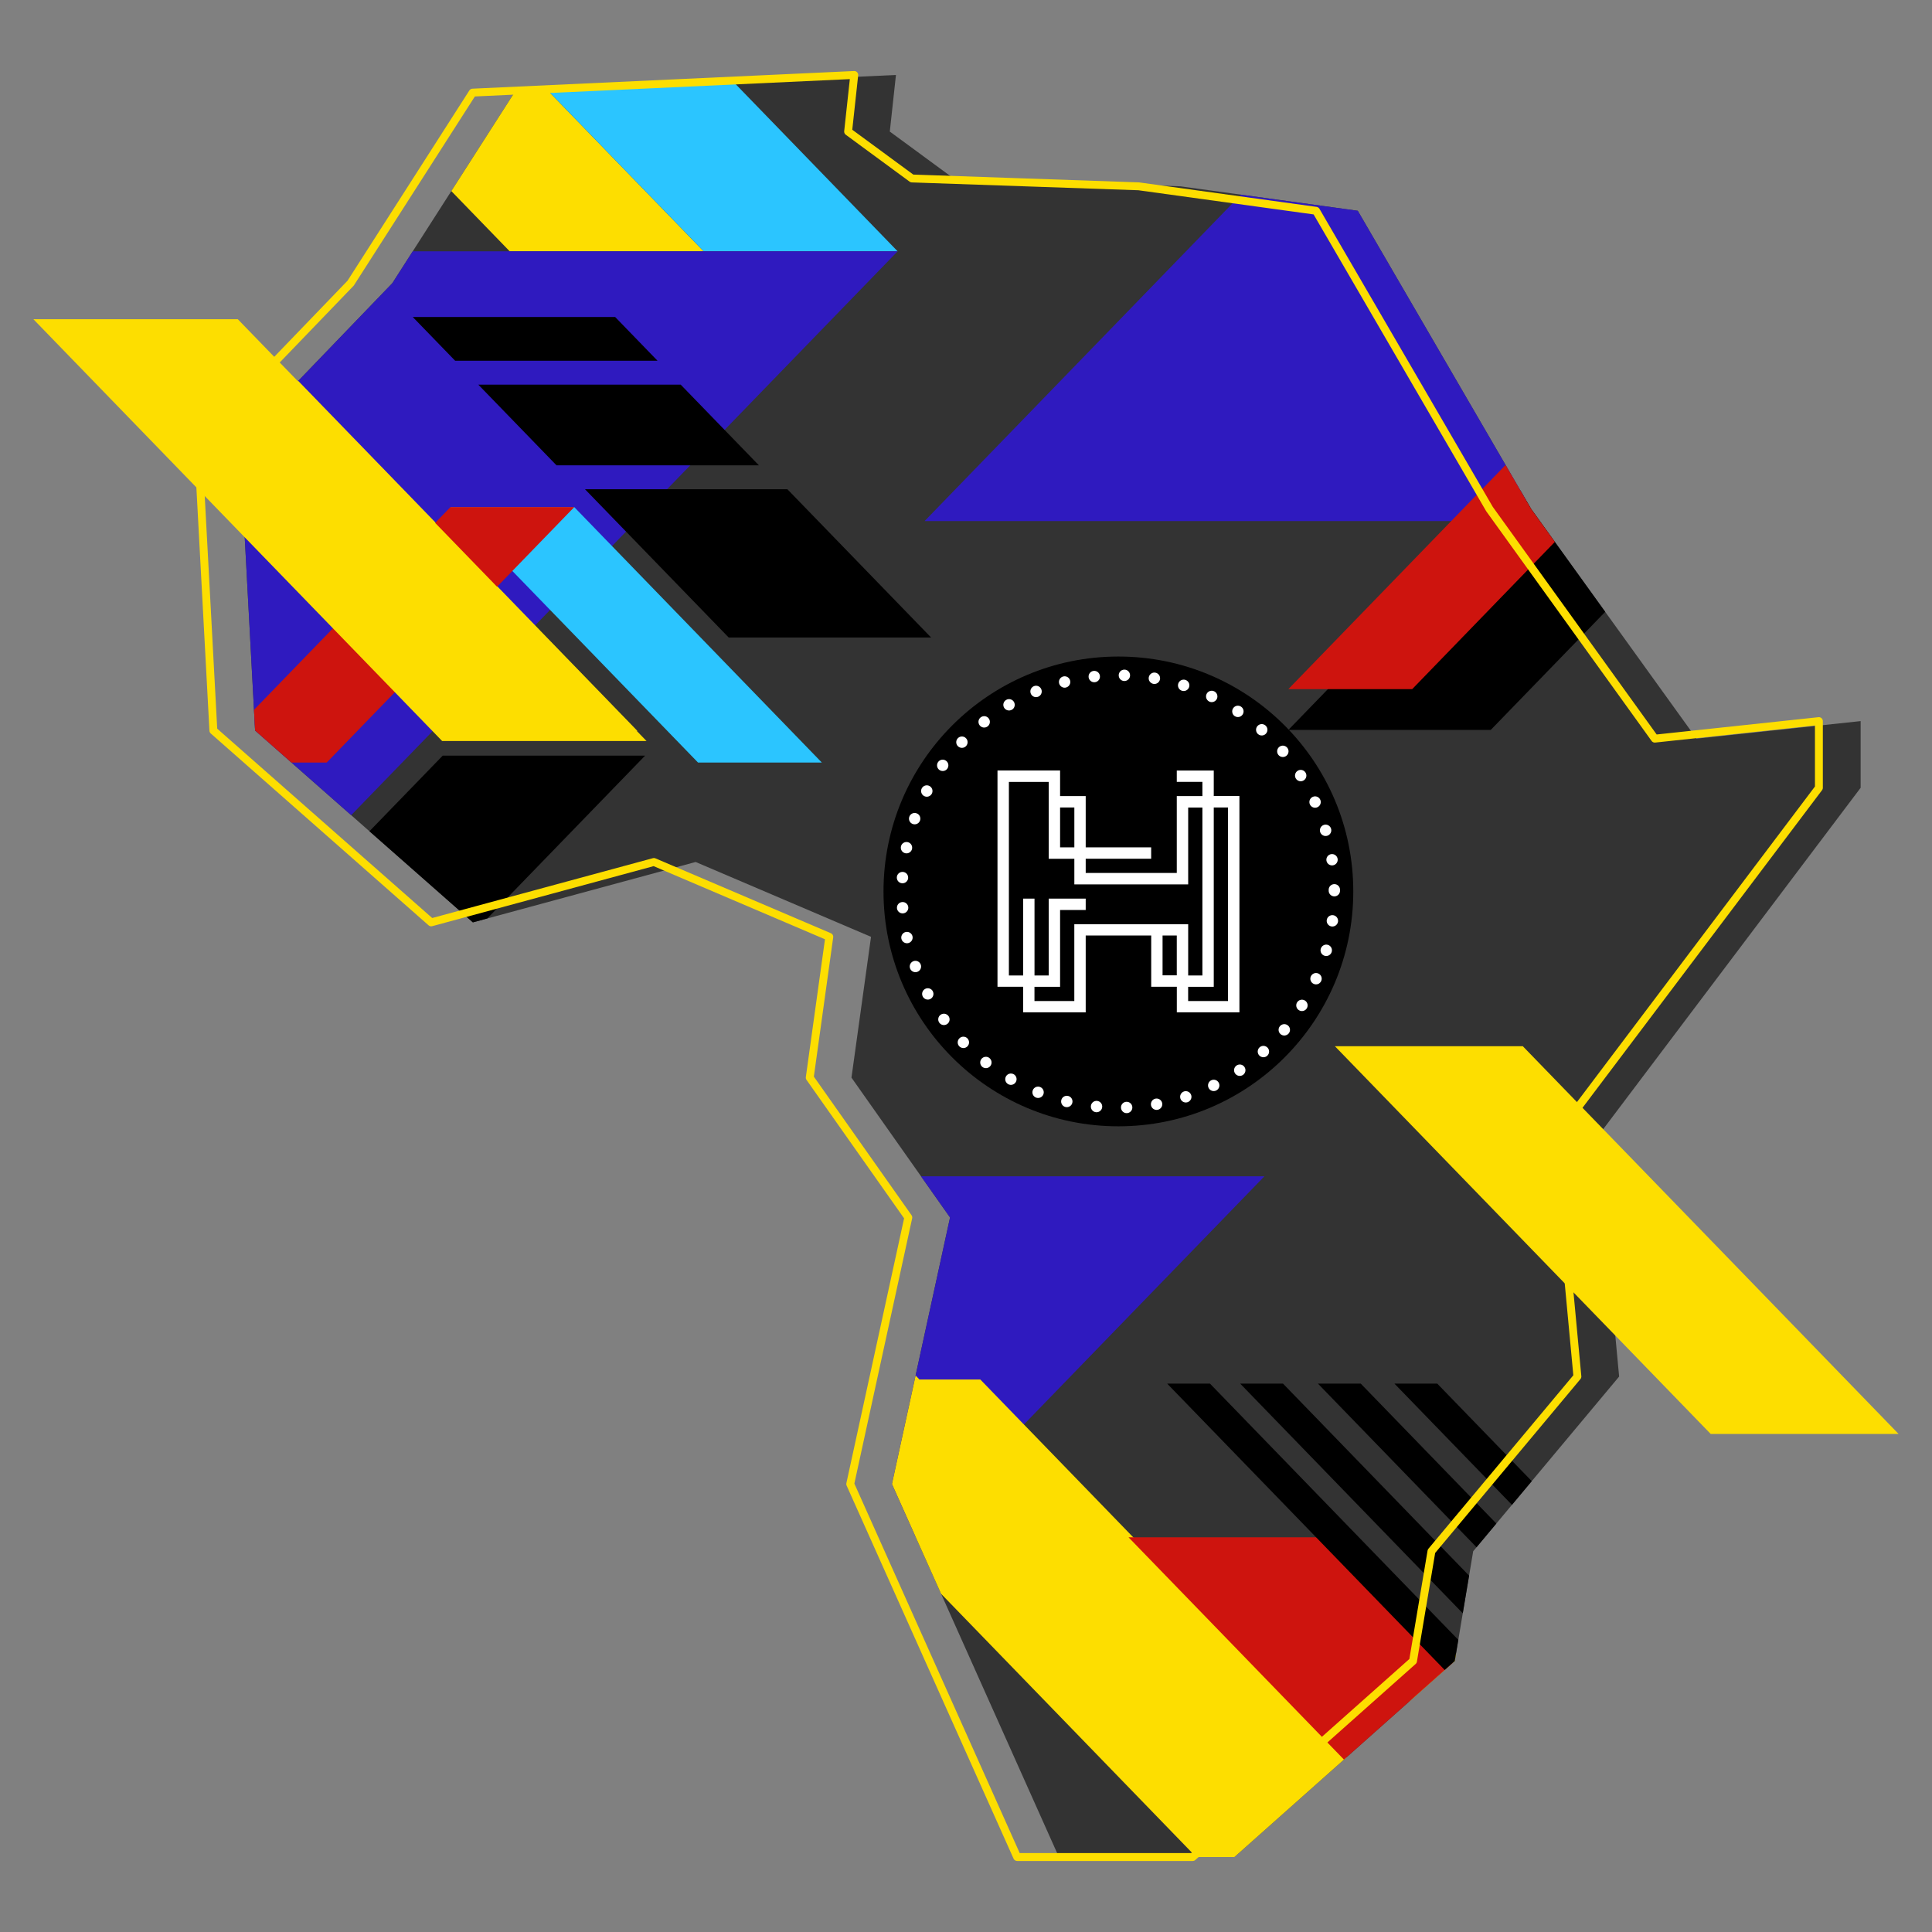
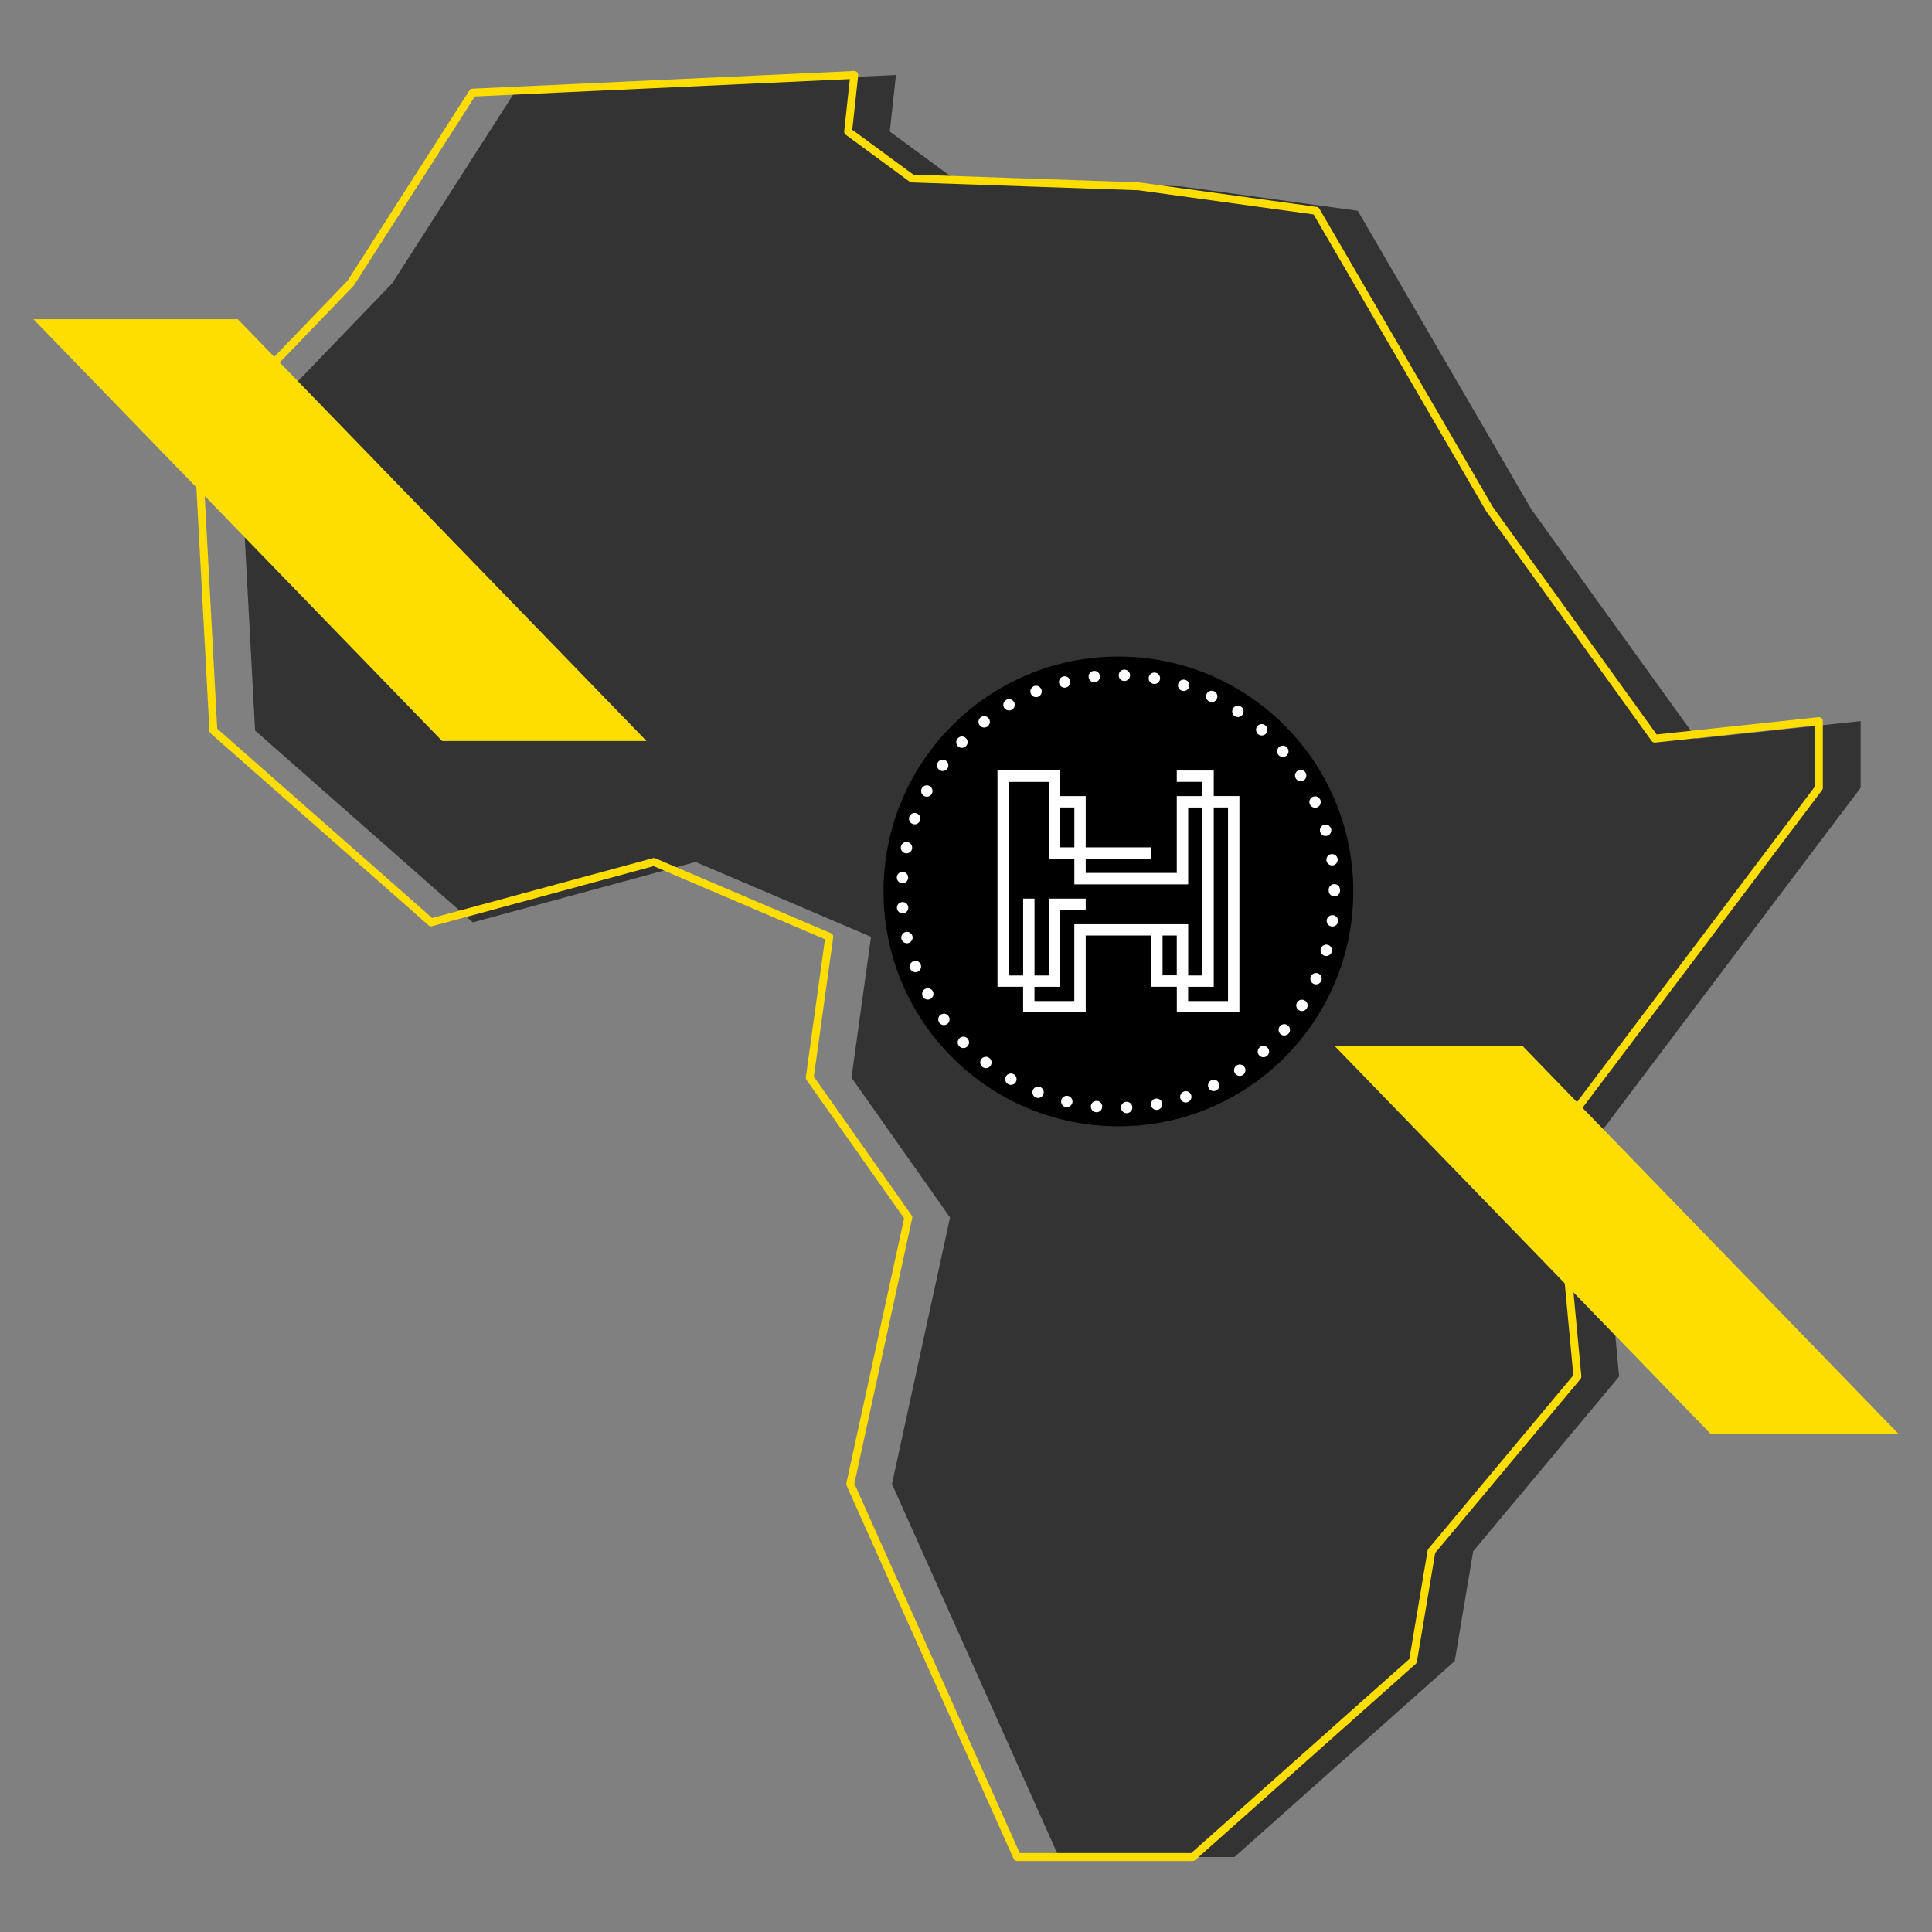
<svg xmlns="http://www.w3.org/2000/svg" id="Layer_1" viewBox="0 0 500 500">
  <rect x="0" y="0" width="500" height="500" fill="#808080" stroke="none" />
  <defs>
    <clipPath id="clippath">
-       <polygon points="133.12 23.97 101.54 73.28 62.01 114.34 66.02 189.06 122.38 238.71 180.03 223.08 225.42 242.45 220.36 278.89 245.87 315.08 230.84 384.06 274.04 480.6 319.47 480.6 376.49 429.87 381.26 401.46 419.03 356.25 413.25 294.42 481.53 203.88 481.53 186.62 439.06 191.16 396.27 131.74 351.39 54.55 305.5 48.22 246.81 46.19 230.28 34.05 231.87 19.4 133.12 23.97" style="fill:#333; stroke-width:0px;" />
-     </clipPath>
+       </clipPath>
  </defs>
  <polygon points="133.12 23.97 101.54 73.28 62.01 114.34 66.02 189.06 122.38 238.71 180.03 223.08 225.42 242.45 220.36 278.89 245.87 315.08 230.84 384.06 274.04 480.6 319.47 480.6 376.49 429.87 381.26 401.46 419.03 356.25 413.25 294.42 481.53 203.88 481.53 186.62 439.06 191.16 396.27 131.74 351.39 54.55 305.5 48.22 246.81 46.19 230.28 34.05 231.87 19.4 133.12 23.97" style="fill:#333;" />
  <g style="clip-path:url(#clippath);">
    <path id="Path_2" d="m9.82,303.65h52.38l104.75-108.09h-52.38L9.82,303.65Z" style="stroke-width:0px;" />
    <path id="Path_3" d="m211.4,304.42l-90.36,93.24h115.84l90.36-93.24h-115.84Z" style="fill:#2f1abf; stroke-width:0px;" />
    <path id="Path_4" d="m20.55,354.58l-132.5,136.72H44.08l132.5-136.72H20.55Z" style="stroke-width:0px;" />
    <path id="Path_5" d="m149.04,491.17h-52.38L-8.09,383.08h52.38l104.75,108.09Z" style="fill:#fdde00; stroke-width:0px;" />
    <path id="Path_7" d="m381.49,488.87h-63.9l-127.79-131.86h63.9l127.79,131.86Z" style="fill:#fdde00; stroke-width:0px;" />
    <path id="Path_8" d="m93.71,65.04h-50.2L-56.88-38.56H-6.68l100.4,103.6Z" style="fill:#ce140e; stroke-width:0px;" />
    <path id="Path_9" d="m182.11,65.04h-50.2L31.51-38.56h50.2l100.4,103.6Z" style="fill:#fdde00; stroke-width:0px;" />
    <path id="Path_10" d="m232.31,65.04h-50.2L81.71-38.56h50.2l100.4,103.6Z" style="fill:#2bc5ff; stroke-width:0px;" />
    <path id="Path_11" d="m-91.36,243.74l109.77,113.27h109.77L18.41,243.74h-109.77Z" style="fill:#ce140e; stroke-width:0px;" />
    <path id="Path_12" d="m128.18,243.74H18.41l109.77,113.27h109.77l-109.77-113.27Z" style="fill:#fdde00; stroke-width:0px;" />
    <path id="Path_13" d="m232.31,65.04H81.82L-91.36,243.74H59.13L232.31,65.04Z" style="fill:#2f1abf; stroke-width:0px;" />
-     <path id="Path_14" d="m317.64,488.87h63.38l126.76-130.8h-63.38l-126.76,130.8Z" style="fill:#fdde00; stroke-width:0px;" />
    <path id="Path_15" d="m-69.48,374.11h-159.91l113.57,117.19H44.08l-113.57-117.19Z" style="fill:#2bc5ff; stroke-width:0px;" />
    <path id="Path_16" d="m-23.81,174.03l67.56,69.71h52.38L28.56,174.03H-23.81Z" style="fill:#2bc5ff; stroke-width:0px;" />
    <path id="Path_17" d="m240.97,164.99l-37.2-38.38h-52.38l37.2,38.38h52.38Z" style="stroke-width:0px;" />
    <path id="Path_18" d="m344.44,397.85h-52.38l67.56,69.71h52.38l-67.56-69.71Z" style="fill:#ce140e; stroke-width:0px;" />
-     <path id="Path_19" d="m-121.9,374.11h52.38l104.75-108.09H-17.14l-104.75,108.09Z" style="stroke-width:0px;" />
    <path id="Path_19-2" d="m333.43,188.9h52.38l104.75-108.09h-52.38l-104.75,108.09Z" style="stroke-width:0px;" />
-     <path id="Path_20" d="m151.07-23.1L-9.12,142.19H7.16L167.35-23.1h-16.28Z" style="stroke-width:0px;" />
    <path id="Path_22" d="m371.96,358.08l109,112.47h-11.08l-109-112.47h11.08Z" style="stroke-width:0px;" />
    <path id="Path_23" d="m352.16,358.08l109,112.47h-11.08l-109-112.47h11.08Z" style="stroke-width:0px;" />
    <path id="Path_24" d="m332.04,358.08l109,112.47h-11.08l-109-112.47h11.08Z" style="stroke-width:0px;" />
    <path id="Path_25" d="m313.14,358.08l109,112.47h-11.08l-109-112.47h11.08Z" style="stroke-width:0px;" />
    <path id="Path_30" d="m164.99,189.18h-52.9L6.29,80.01h52.9l105.79,109.17Z" style="fill:#fdde00; stroke-width:0px;" />
    <path id="Path_31" d="m170.17,93.36l-10.97-11.32h-52.38l10.97,11.32h52.38Z" style="stroke-width:0px;" />
    <path id="Path_32" d="m176.17,99.55h-52.38l20.23,20.87h52.38l-20.23-20.87Z" style="stroke-width:0px;" />
    <path id="Path_33" d="m212.69,197.35h-32.04l-64.08-66.12h32.04l64.08,66.12Z" style="fill:#2bc5ff; stroke-width:0px;" />
    <path id="Path_34" d="m52.51,197.35h32.04l64.07-66.12h-32.04l-64.08,66.12Z" style="fill:#ce140e; stroke-width:0px;" />
    <path id="Path_13-2" d="m562.96-43.85h-150.49l-173.19,178.7h150.49l173.19-178.7Z" style="fill:#2f1abf; stroke-width:0px;" />
    <path id="Path_34-2" d="m333.43,178.35h32.04l64.07-66.12h-32.04l-64.08,66.12Z" style="fill:#ce140e; stroke-width:0px;" />
  </g>
  <path id="Path_30-2" d="m167.33,191.78h-52.9L8.64,82.61h52.9l105.79,109.17Z" style="fill:#fdde00; stroke-width:0px;" />
  <path id="Path_6" d="m491.36,371.11h-48.63l-97.26-100.35h48.63l97.26,100.35Z" style="fill:#fdde00; stroke-width:0px;" />
  <polygon points="122.32 23.97 90.75 73.28 51.21 114.34 55.22 189.06 111.59 238.71 169.23 223.08 214.62 242.45 209.56 278.89 235.07 315.08 220.04 384.06 263.24 480.6 308.67 480.6 365.69 429.87 370.46 401.46 408.23 356.25 402.45 294.42 470.73 203.88 470.73 186.62 428.26 191.16 385.48 131.74 340.59 54.55 294.7 48.22 236.01 46.19 219.49 34.05 221.08 19.4 122.32 23.97" style="fill:none; stroke:#fdde00; stroke-linecap:round; stroke-linejoin:round; stroke-width:2.04px;" />
  <g id="Ellipse_9">
    <circle cx="289.44" cy="230.7" r="60.79" style="stroke-width:0px;" />
  </g>
  <path d="m314.12,206.03v-6.62h-9.57v2.94h6.63v3.68h-6.63v19.89h-23.57v-3.68h16.94v-2.94h-16.94v-13.27h-6.63v2.94h3.69v10.32h-3.69v-19.89h-16.2v55.97h6.63v6.63h16.2v-19.89h23.57v10.31h-3.68v-10.31h-2.94v13.26h6.63v6.63h16.2v-55.98h-6.63Zm-36.09,33.15v19.89h-10.31v-3.68h6.63v-19.89h6.63v-2.94h-9.57v19.89h-3.68v-19.89h-2.94v19.89h-3.69v-50.09h10.31v19.89h6.63v6.63h29.46v-19.89h3.68v43.46h-3.68v-13.26h-29.46Zm39.77,19.89h-10.31v-3.68h6.63v-46.41h3.69v50.09Z" style="fill:#fff; stroke-width:0px;" />
  <g id="Path_69">
    <path d="m343.86,230.51h0c0,.81.66,1.47,1.47,1.47h0c.81,0,1.47-.66,1.47-1.47h0c0-.81-.66-1.47-1.47-1.47h0c-.81,0-1.47.66-1.47,1.47h0Zm0-.22h0c0,.81.67,1.47,1.48,1.46h0c.81,0,1.47-.67,1.46-1.48s-.67-1.47-1.48-1.46h0c-.81,0-1.47.67-1.46,1.48v.02h0Zm-.58-7.57h0c.12.8.87,1.35,1.67,1.23.8-.12,1.35-.87,1.23-1.67h0c-.12-.8-.87-1.35-1.67-1.23-.8.12-1.35.87-1.23,1.67h0Zm-1.63-7.42h0c.23.78,1.05,1.23,1.83,1h0c.78-.23,1.23-1.05,1-1.83h0c-.23-.78-1.05-1.23-1.83-1-.78.23-1.23,1.04-1,1.83h0s0,0,0,0Zm-2.65-7.12h0c.34.74,1.21,1.07,1.95.73h0c.74-.34,1.07-1.21.73-1.95h0c-.34-.74-1.21-1.07-1.95-.73-.74.34-1.07,1.21-.73,1.95h0Zm-3.62-6.67h0c.44.69,1.35.89,2.03.45.69-.44.89-1.35.45-2.03h0c-.44-.69-1.35-.89-2.03-.45,0,0,0,0,0,0-.69.44-.89,1.35-.45,2.03Zm-4.51-6.11h0c.53.62,1.46.69,2.08.17.62-.53.7-1.46.17-2.08h0c-.53-.62-1.46-.69-2.08-.17h0c-.62.53-.69,1.46-.17,2.08h0Zm-5.31-5.43h0c.61.54,1.54.49,2.08-.12,0,0,0,0,0,0,.54-.61.49-1.54-.12-2.08,0,0,0,0,0,0-.61-.54-1.54-.49-2.08.12,0,0,0,0,0,0-.54.6-.49,1.53.11,2.08,0,0,0,0,0,0h0Zm-6.01-4.64h0c.68.45,1.59.27,2.04-.41h0c.45-.68.27-1.59-.41-2.04h0c-.68-.45-1.59-.27-2.04.41h0c-.45.67-.27,1.59.4,2.04,0,0,0,0,0,0h0Zm-6.6-3.76h0c.73.35,1.61.04,1.97-.69.35-.73.05-1.61-.69-1.97,0,0,0,0,0,0-.73-.35-1.61-.05-1.96.68,0,0,0,0,0,0-.36.73-.05,1.61.68,1.97,0,0,0,0,0,0h0Zm-7.06-2.8h0c.77.25,1.6-.18,1.85-.96,0,0,0,0,0,0,.25-.77-.18-1.6-.96-1.85,0,0,0,0,0,0-.77-.25-1.6.18-1.85.96,0,0,0,0,0,0-.25.78.18,1.61.96,1.85t0,0h0Zm-7.38-1.78h0c.8.14,1.56-.4,1.7-1.21,0,0,0,0,0,0,.14-.8-.41-1.56-1.21-1.7h0c-.8-.14-1.56.41-1.7,1.21-.14.8.41,1.56,1.21,1.7h0Zm-7.56-.74h0c.81.02,1.49-.62,1.51-1.43h0c.02-.82-.62-1.5-1.43-1.52h0c-.81-.02-1.49.62-1.51,1.43h0c-.02.82.62,1.5,1.43,1.52h0Zm-7.59.31h0c.81-.09,1.39-.82,1.3-1.63-.09-.81-.82-1.39-1.63-1.3h0c-.81.09-1.39.82-1.3,1.63h0c.09.81.82,1.39,1.63,1.3h0Zm-7.47,1.36h0c.79-.2,1.26-1,1.06-1.79,0,0,0,0,0,0-.2-.79-1-1.26-1.79-1.06,0,0,0,0,0,0-.79.2-1.26,1-1.06,1.79,0,0,0,0,0,0,.2.79,1,1.27,1.79,1.07h0Zm-7.2,2.39h0c.75-.31,1.11-1.17.8-1.93h0c-.31-.75-1.17-1.11-1.92-.8-.75.31-1.11,1.17-.8,1.93h0c.31.75,1.16,1.11,1.91.8h.01Zm-6.8,3.37h0c.7-.41.93-1.31.52-2.02-.41-.7-1.31-.94-2.02-.52h0c-.7.41-.94,1.31-.53,2.01,0,0,0,0,0,0,.41.69,1.31.93,2.01.53h.01Zm-6.27,4.29h0c.64-.51.75-1.43.24-2.07-.51-.64-1.43-.74-2.07-.24h0c-.64.5-.75,1.43-.24,2.07,0,0,0,0,0,0,.5.64,1.43.75,2.07.24,0,0,0,0,0,0h0Zm-5.61,5.12h0c.56-.59.54-1.52-.05-2.08s-1.52-.54-2.08.05c0,0,0,0,0,0h0c-.56.59-.54,1.52.05,2.08h0c.59.56,1.52.54,2.08-.05h0Zm-4.85,5.85h0c.48-.66.33-1.58-.33-2.06,0,0,0,0,0,0-.66-.48-1.58-.33-2.05.33,0,0,0,0,0,0-.47.66-.32,1.58.34,2.06.66.46,1.57.32,2.04-.33h.01Zm-4,6.46h0c.38-.72.1-1.61-.62-1.99s-1.61-.1-1.99.62h0c-.38.72-.1,1.61.62,1.99.72.38,1.61.1,1.99-.62Zm-3.06,6.96h0c.27-.76-.12-1.61-.89-1.88,0,0,0,0,0,0-.77-.27-1.61.12-1.88.89,0,0,0,0,0,0h0c-.27.77.12,1.61.89,1.88,0,0,0,0,0,0,.77.27,1.61-.12,1.88-.89,0,0,0,0,0,0h0Zm-2.06,7.32h0c.16-.8-.35-1.58-1.14-1.74h0c-.8-.16-1.58.35-1.74,1.14h0c-.16.8.35,1.58,1.15,1.74.79.16,1.57-.35,1.73-1.14h0Zm-1.01,7.53h0c.05-.81-.56-1.51-1.37-1.56,0,0,0,0,0,0-.81-.05-1.51.56-1.56,1.37h0c-.05.82.56,1.52,1.38,1.57.81.05,1.5-.57,1.56-1.38h0Zm.04,7.6h0c-.06-.81-.77-1.42-1.58-1.36h0c-.81.06-1.42.76-1.36,1.57,0,0,0,0,0,0h0c.06.81.77,1.42,1.58,1.36s1.42-.77,1.36-1.58h0Zm1.09,7.52h0c-.17-.79-.96-1.3-1.75-1.13-.79.17-1.3.96-1.13,1.75,0,0,0,0,0,0h0c.17.79.96,1.3,1.75,1.13.79-.17,1.3-.96,1.13-1.75Zm2.13,7.29h0c-.28-.76-1.13-1.15-1.89-.87-.76.28-1.15,1.13-.87,1.89,0,0,0,0,0,0h0c.28.76,1.13,1.15,1.89.87.76-.28,1.15-1.13.87-1.89h0Zm3.12,6.91h0c-.38-.72-1.28-.98-1.99-.6h0c-.72.39-.98,1.28-.6,1.99,0,0,0,0,0,0,.39.72,1.28.98,1.99.6.71-.39.98-1.28.59-2h0Zm4.06,6.42h0c-.48-.65-1.4-.8-2.06-.32-.65.48-.79,1.4-.31,2.06h0c.48.65,1.4.79,2.06.31.65-.48.79-1.4.31-2.06h0Zm4.91,5.79h0c-.57-.58-1.5-.6-2.08-.03h0c-.58.57-.6,1.5-.03,2.08h0c.57.58,1.5.6,2.08.03.58-.57.59-1.5.02-2.08,0,0,0,0,0,0h.01Zm5.67,5.06h0c-.64-.49-1.56-.38-2.06.26-.5.64-.38,1.57.26,2.07h0c.64.49,1.56.38,2.06-.26.5-.65.38-1.57-.27-2.07h0s.01,0,.01,0Zm6.31,4.22h0c-.71-.4-1.61-.16-2.01.54,0,0,0,0,0,0-.4.71-.16,1.6.54,2.01h0c.71.4,1.61.16,2.01-.55.4-.71.16-1.61-.55-2.01h0Zm6.84,3.3h0c-.75-.3-1.61.06-1.91.82,0,0,0,0,0,0-.3.76.07,1.61.82,1.91,0,0,0,0,0,0,.76.3,1.61-.07,1.91-.82,0,0,0,0,0,0,.3-.76-.07-1.61-.82-1.91h0s0,0,0,0Zm7.24,2.31h0c-.79-.19-1.59.29-1.78,1.08-.19.79.29,1.59,1.08,1.78,0,0,0,0,0,0h0c.79.19,1.59-.29,1.78-1.08.19-.79-.29-1.59-1.08-1.78,0,0,0,0,0,0h0Zm7.49,1.28h0c-.81-.08-1.53.51-1.61,1.32h0c-.08.81.51,1.53,1.32,1.61h0c.81.08,1.53-.51,1.61-1.32.08-.81-.51-1.53-1.32-1.61,0,0-.01,0-.02,0h.02Zm7.59.23h0c-.81.03-1.45.72-1.41,1.53s.72,1.45,1.53,1.41h0c.81-.03,1.45-.72,1.41-1.53-.03-.81-.72-1.44-1.53-1.41h0Zm7.55-.82h0c-.8.14-1.33.91-1.19,1.71h0c.14.8.91,1.33,1.71,1.19h0c.8-.15,1.33-.91,1.19-1.71-.15-.8-.91-1.33-1.72-1.19,0,0,0,0,0,0h0Zm7.36-1.86h0c-.77.25-1.19,1.08-.94,1.85.25.77,1.08,1.19,1.85.94.77-.26,1.19-1.08.94-1.85-.26-.77-1.09-1.19-1.86-.94h0Zm7.03-2.88h0c-.73.36-1.03,1.24-.67,1.97.36.73,1.24,1.03,1.97.67,0,0,0,0,0,0,.73-.36,1.03-1.24.67-1.97-.36-.73-1.24-1.03-1.97-.67,0,0,0,0,0,0h0Zm6.56-3.83h0c-.67.46-.85,1.37-.39,2.04,0,0,0,0,0,.01.46.67,1.37.85,2.05.39h0c.67-.46.85-1.38.39-2.05,0,0,0,0,0-.01-.46-.67-1.38-.84-2.05-.38,0,0-.01,0-.02.01v-.02Zm5.96-4.7h0c-.6.55-.65,1.48-.1,2.08,0,0,0,0,0,0,.55.6,1.48.65,2.08.1h0c.6-.55.65-1.48.1-2.08-.55-.6-1.48-.65-2.08-.1Zm5.26-5.48h0c-.52.63-.44,1.55.19,2.08.63.52,1.55.43,2.08-.19h0c.52-.62.44-1.55-.19-2.07,0,0,0,0,0,0-.62-.52-1.55-.44-2.07.18,0,0,0,0,0,0Zm4.45-6.16h0c-.43.69-.22,1.6.47,2.03,0,0,0,0,0,0,.69.43,1.6.22,2.03-.47h0c.43-.69.22-1.6-.47-2.03,0,0,0,0,0,0-.69-.43-1.6-.22-2.03.47h0Zm3.55-6.72h0c-.33.74,0,1.61.75,1.94.74.33,1.61,0,1.94-.75.33-.74,0-1.61-.75-1.94-.74-.33-1.61.01-1.94.76,0,0,0,0,0,0h0Zm2.57-7.15h0c-.22.78.23,1.6,1.02,1.82h0c.78.22,1.6-.24,1.82-1.02h0c.22-.79-.23-1.6-1.01-1.82,0,0,0,0,0,0-.78-.22-1.59.23-1.82,1.01,0,0,0,0,0,0h0Zm1.55-7.43h0c-.11.81.46,1.55,1.26,1.66h0c.81.11,1.55-.46,1.66-1.26h0c.11-.81-.46-1.55-1.26-1.66h0c-.81-.11-1.55.45-1.66,1.26,0,0,0,.01,0,.02h0Z" style="fill:#fff; stroke-width:0px;" />
  </g>
</svg>